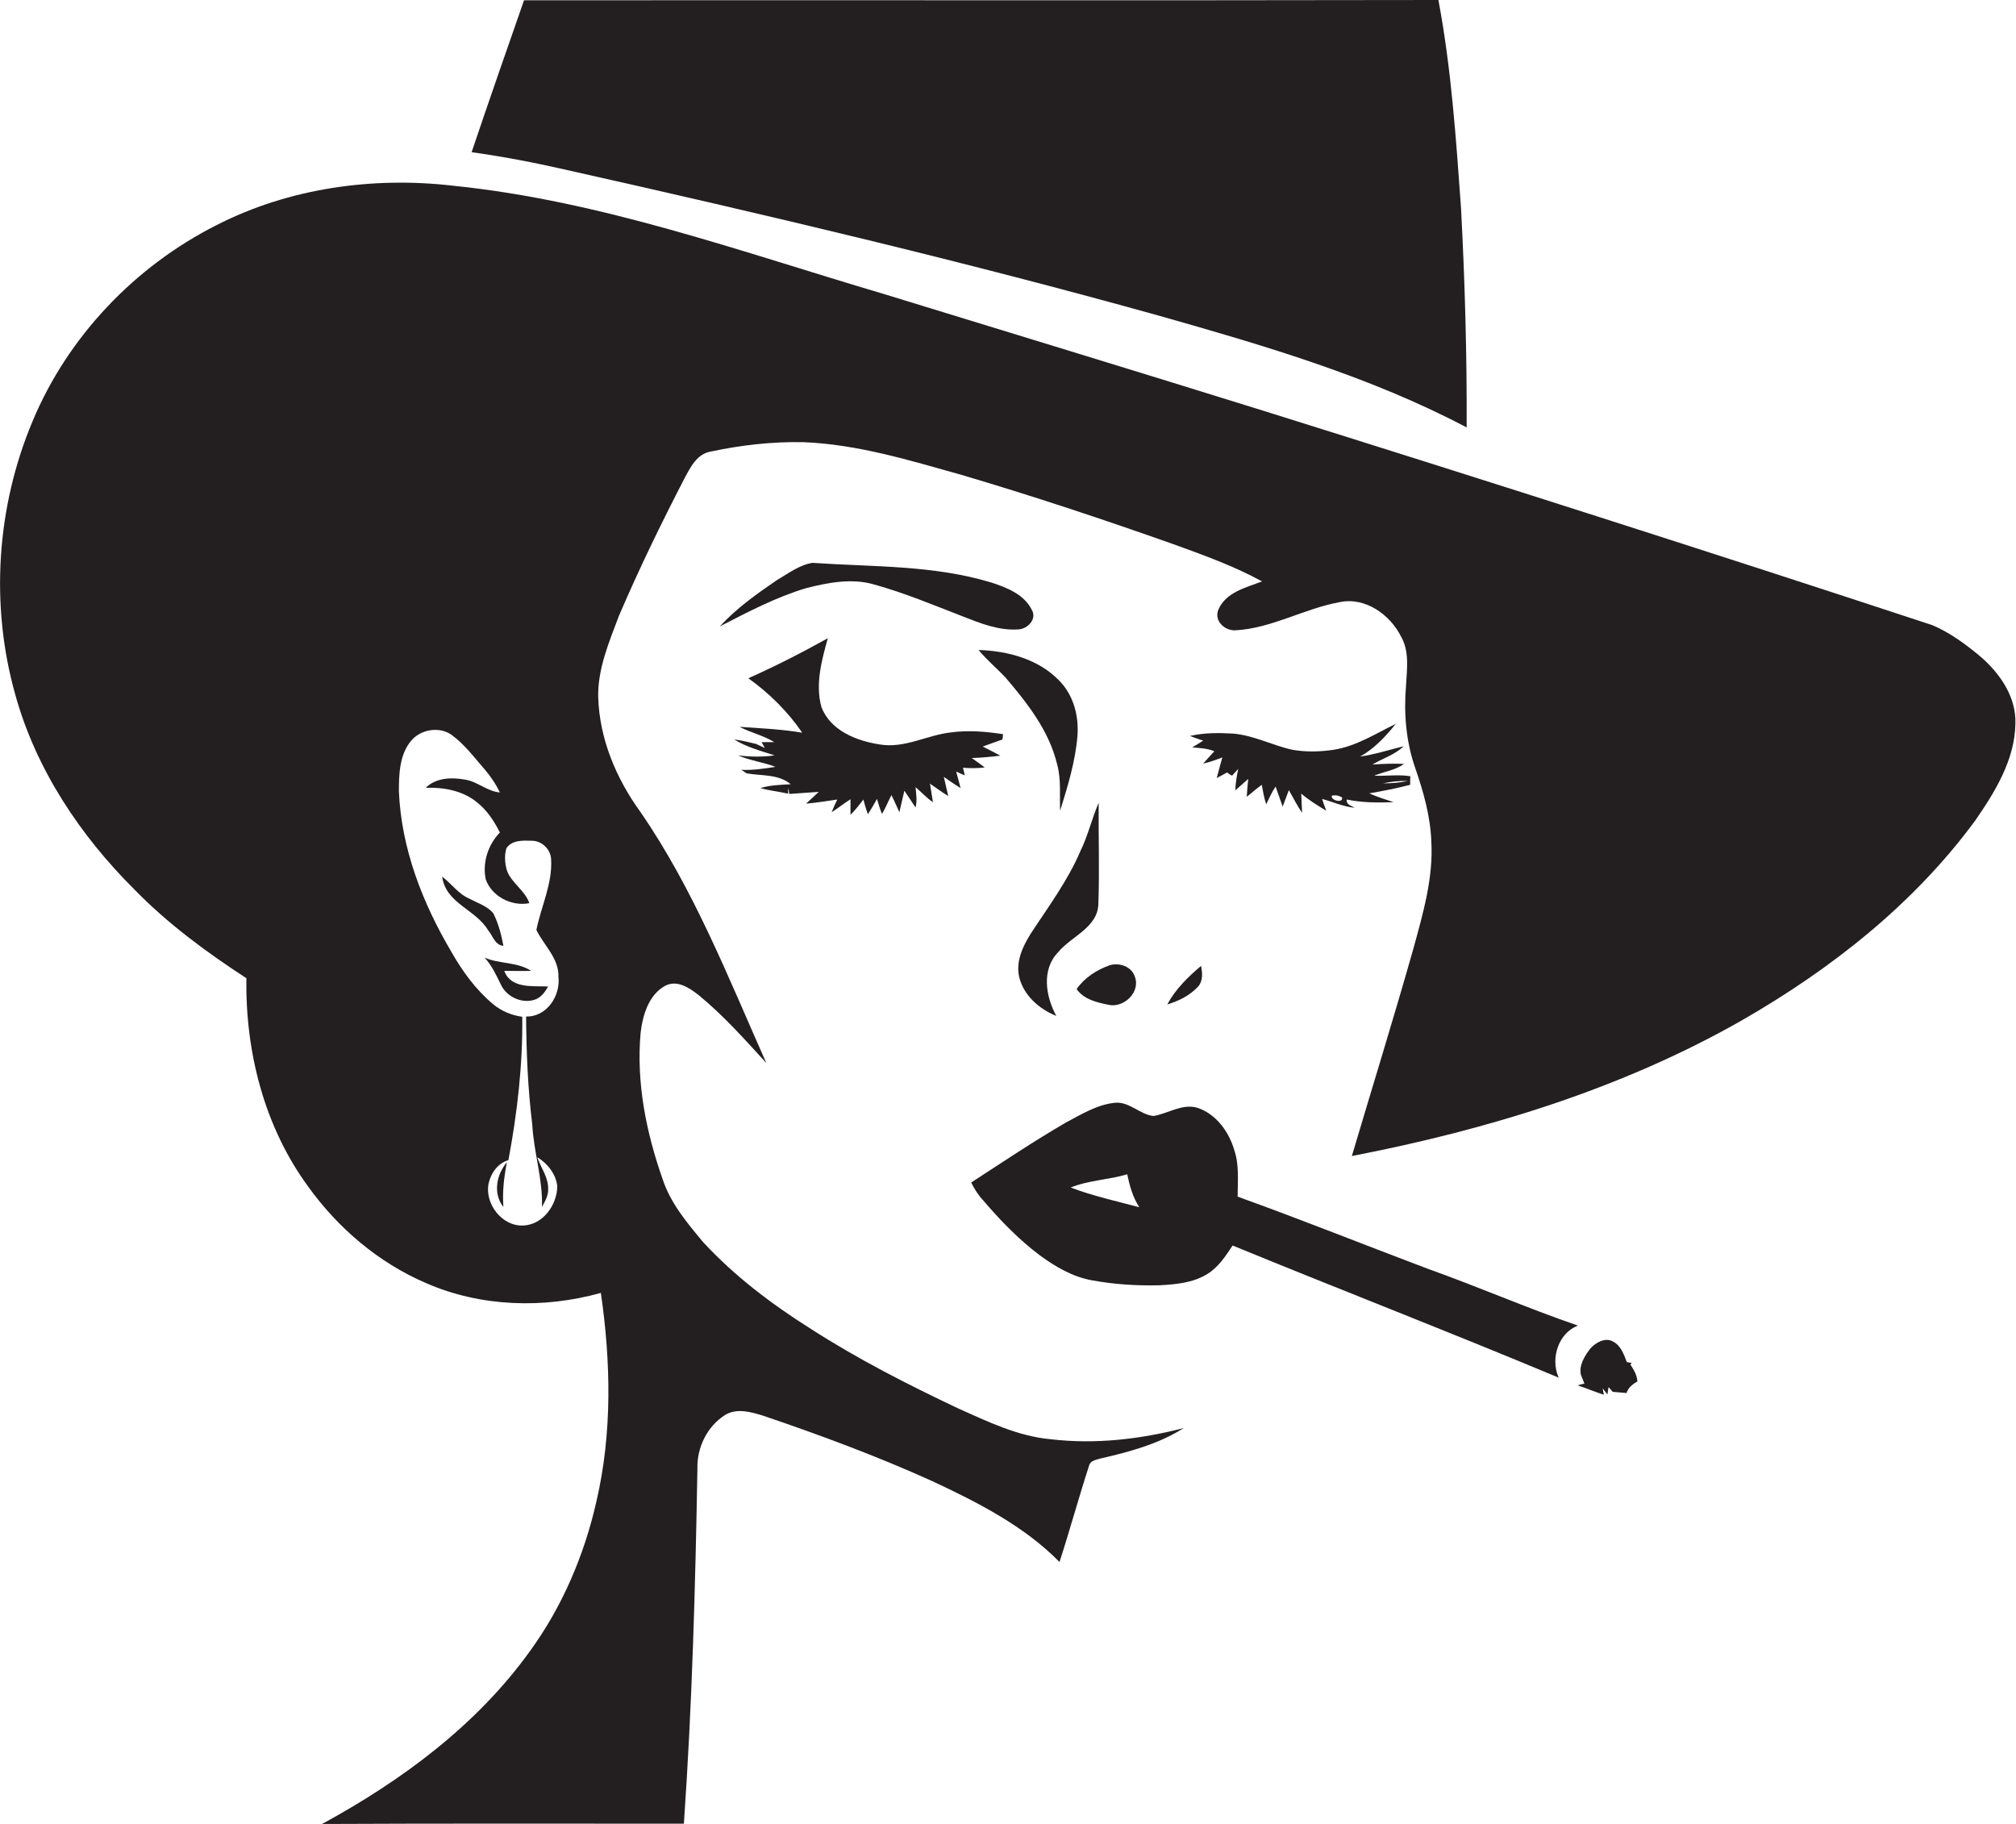
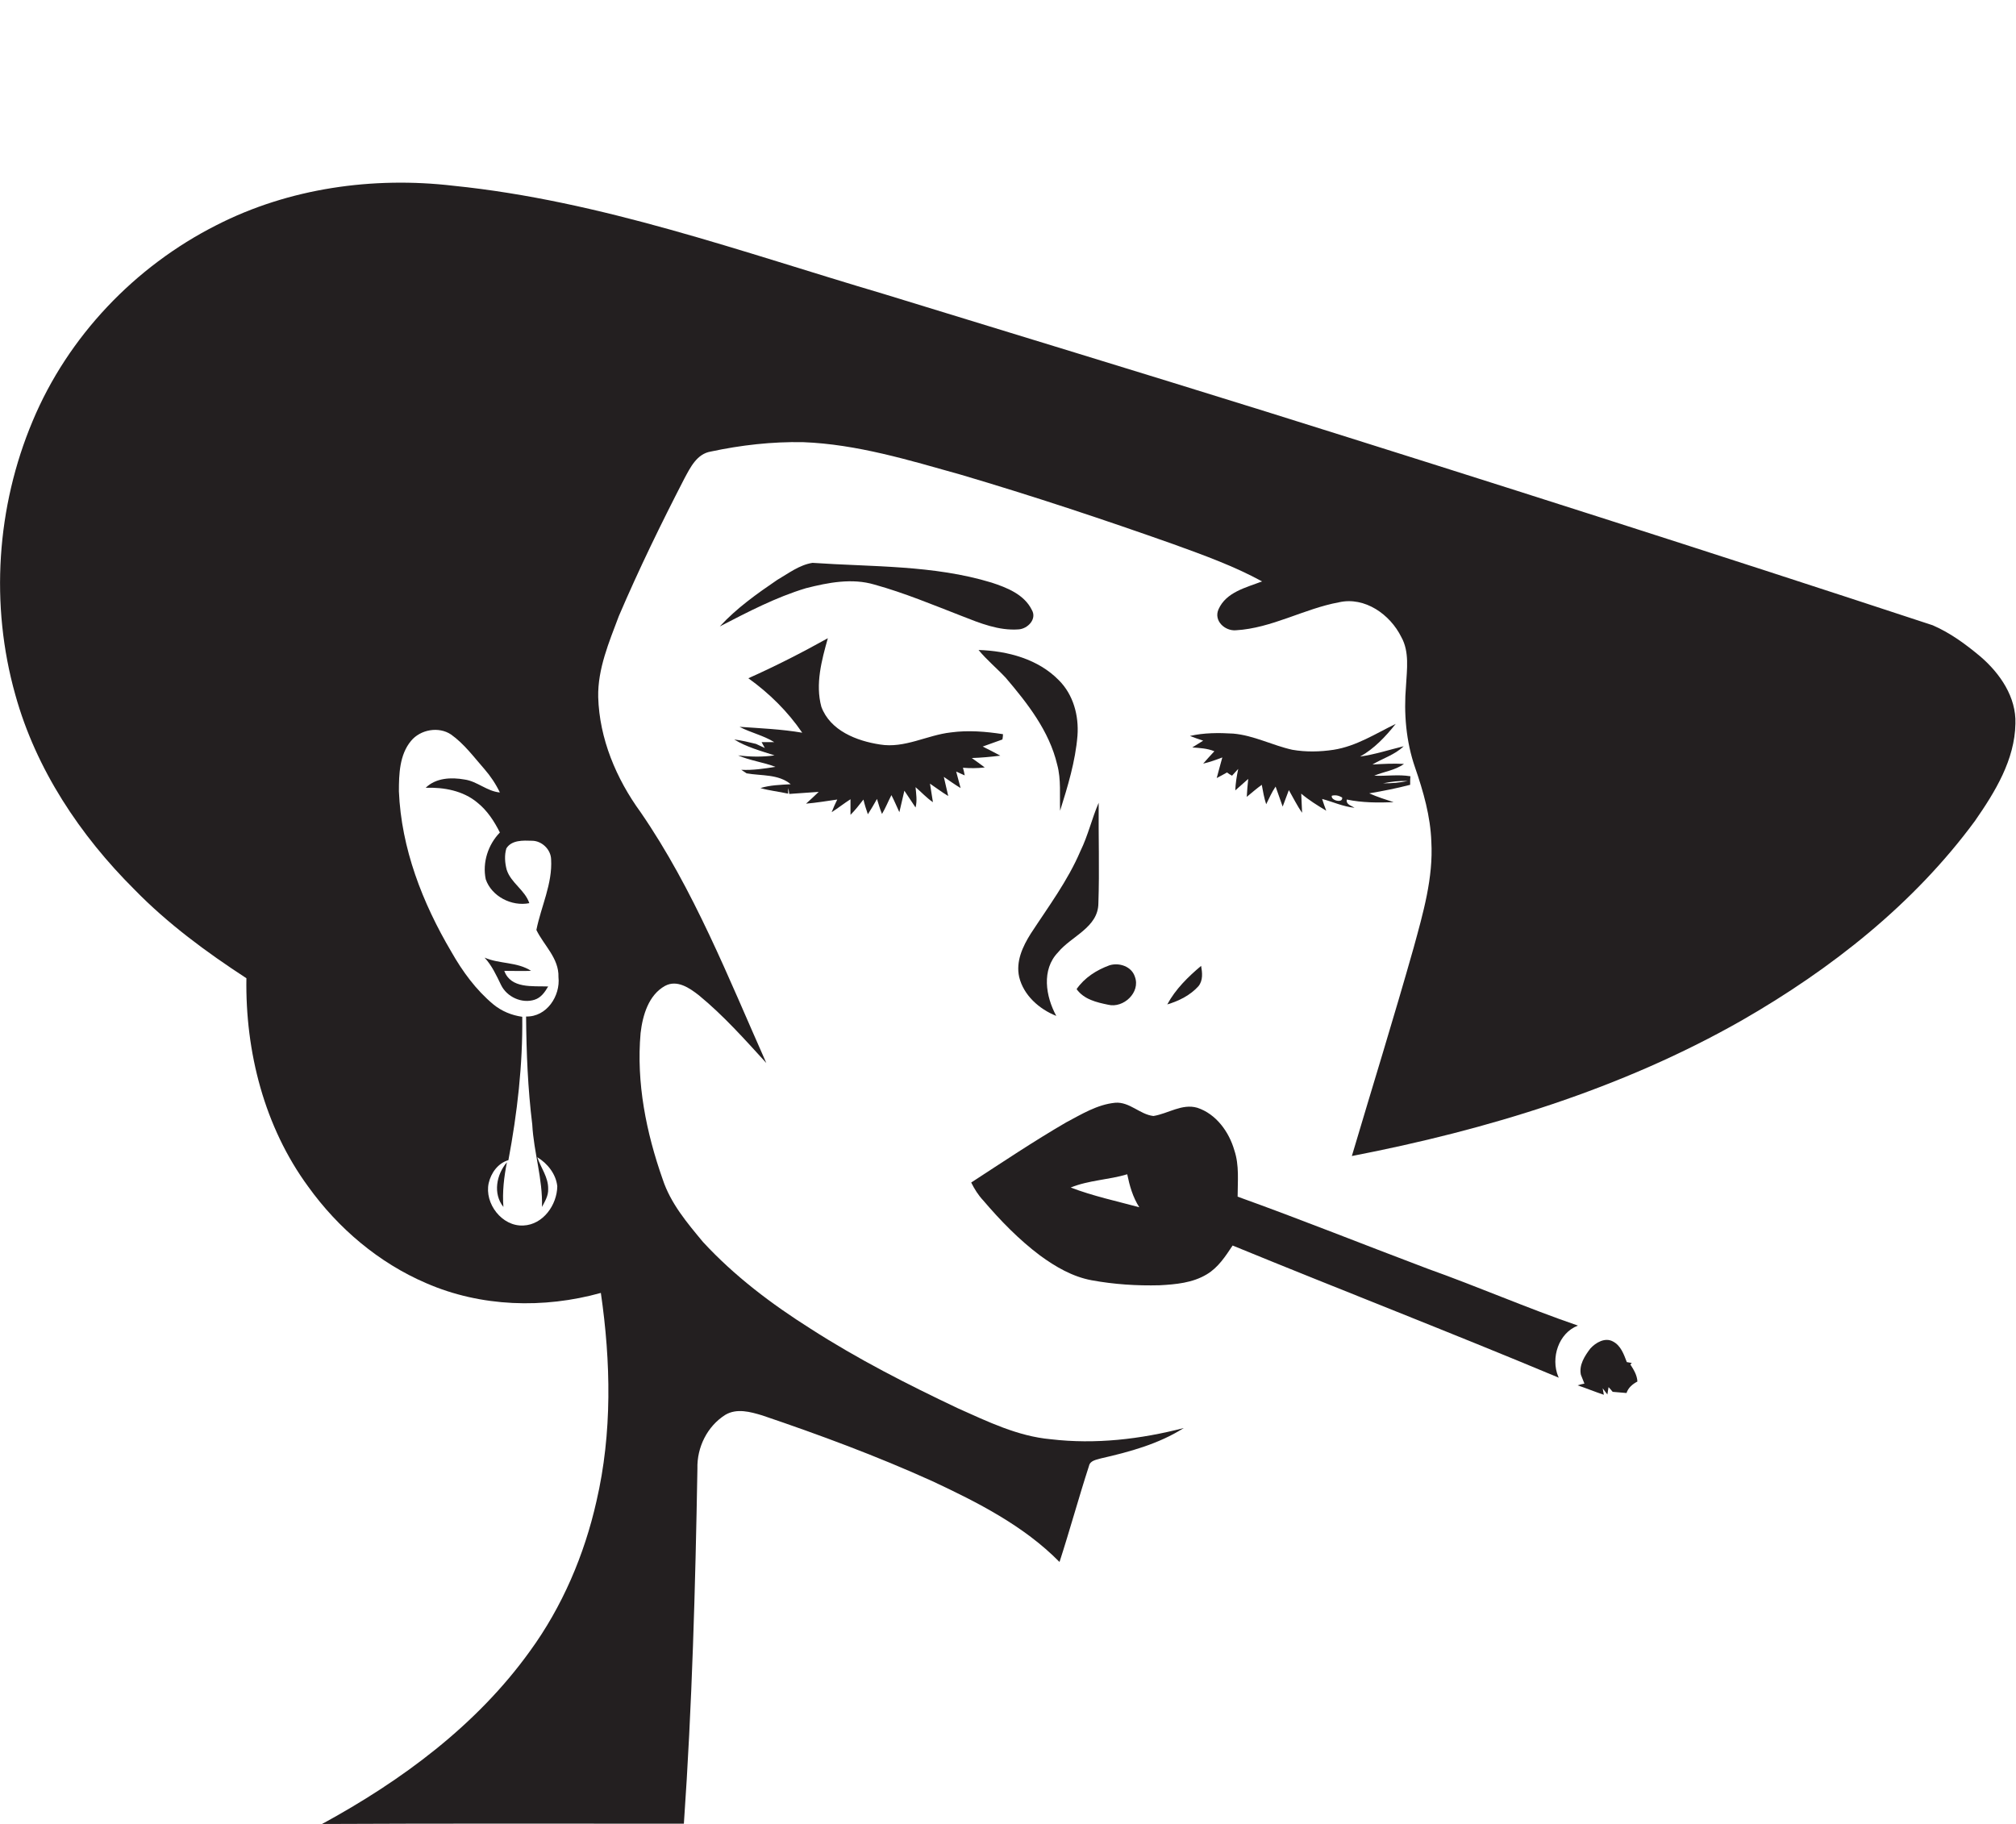
<svg xmlns="http://www.w3.org/2000/svg" version="1.1" id="Layer_1" x="0px" y="0px" viewBox="0 0 684.8 619.6" enable-background="new 0 0 684.8 619.6" xml:space="preserve">
  <g>
-     <path fill="#231F20" d="M393.9,107.3c35.6,10.1,71.5,20.6,104.3,37.9c0.1-24.8-0.6-49.5-1.9-74.3c-1.7-23.7-3.3-47.5-7.7-70.9   c-103.5,0.2-207,0-310.6,0.1c-6,17.2-12,34.4-17.8,51.6c10.7,1.5,21.2,3.5,31.7,5.9C259.7,72.8,327.2,88.7,393.9,107.3z" />
    <path fill="#231F20" d="M672.8,223.1c-5-4.2-10.3-8.1-16.3-10.7c-75.3-24.8-150.8-48.9-226.5-72.6c-43.3-13.5-86.7-26.7-130-40   c-48.1-14.2-95.8-31.6-146-36.7c-27.3-3.2-55.9,0.8-80.5,13.4c-27.7,14-50.4,37.8-62.4,66.5c-12.3,29.2-14.5,62.5-5.9,93   c7,25.3,22,47.8,40.5,66.2c11.3,11.6,24.5,21.3,38,30.1c-0.4,25,6.1,50.5,21,70.8c10.2,14.2,24,25.9,40.1,32.8   c18.6,8.1,39.9,8.7,59.3,3.3c3.4,23.4,3.9,47.6-1.5,70.8c-4.1,18.2-11.6,35.8-22.6,50.9c-18.1,25.2-43.6,44-70.6,58.7   c41-0.2,81.9-0.1,122.9-0.1c2.8-40.1,3.9-80.4,4.6-120.6c-0.2-7.2,3.3-14.4,9.5-18.3c3.9-2.3,8.5-1,12.5,0.2   c19.5,6.6,38.9,13.8,57.7,22.3c15.4,7.2,31.2,15.2,43.3,27.5c3.5-10.8,6.5-21.8,10-32.6c0.4-1.9,2.5-2.1,4.1-2.6   c9.7-2.2,19.6-4.9,28.1-10.3c-14.7,3.8-30,5.6-45.2,3.8c-11.2-1-21.4-6-31.5-10.5c-17.1-8.1-34-16.7-50-27   c-13.3-8.4-25.9-17.9-36.6-29.5c-5.4-6.5-11-13.1-13.7-21.3c-5.6-15.9-9-32.8-7.5-49.7c0.7-6,2.7-12.9,8.3-16   c4.1-2.2,8.3,0.7,11.5,3.2c8.4,6.9,15.6,15,22.9,23c-12.9-29-24.6-58.9-42.7-85.2c-8.3-11.4-14-25-14.4-39.1   c-0.2-9.6,3.7-18.7,7-27.5c6.8-15.9,14.4-31.5,22.3-46.8c2-3.7,4.2-8.3,8.9-9.1c10.3-2.2,20.8-3.4,31.4-3.2   c18.3,0.7,35.9,6.1,53.4,11c24.4,7.2,48.5,15.2,72.5,23.7c10.2,3.7,20.5,7.4,30,12.6c-5.4,2.1-12.2,3.6-14.8,9.5   c-1.7,3.9,2.2,7.4,5.9,7.1c12.2-0.7,23.1-7.3,35-9.5c8.8-2,17.4,4.1,21.2,11.8c2.8,5,1.9,11,1.6,16.5c-0.8,9.4,0,19,3.1,27.9   c2.8,8.1,5.2,16.5,5.5,25.1c0.7,12.3-2.8,24.3-6,36c-6.7,23.7-14,47.2-21,70.8c46-8.9,91.6-22.8,132.5-46.1   c30.3-17.4,58.4-39.5,79.2-67.8c6.8-9.8,13.5-20.7,13.7-33C684.9,236.8,679.4,228.8,672.8,223.1z M180.8,382   c0.5,9.4,3.6,18.5,3.3,28c1-1.9,2.2-3.8,2.1-6.1c0.1-4-2.5-7.2-3.7-10.8c3.5,2.1,6.4,5.8,6.8,9.9c-0.1,6.3-4.8,13-11.5,13.3   c-7.3,0.4-13.3-7.5-11.8-14.4c0.8-3.5,3.2-6.8,6.7-7.8c3-16,4.9-32.4,4.7-48.7c-3.6-0.5-7-1.9-9.8-4.2   c-5.9-4.9-10.5-11.2-14.3-17.9c-9.8-16.6-17-35.1-17.8-54.5c0-5.8,0.2-12.4,4.1-17.1c3.2-3.9,9.4-5,13.6-2.2   c4.5,3.2,7.7,7.6,11.3,11.7c2.1,2.4,3.9,5.1,5.3,8c-4.4-0.4-7.7-3.8-12-4.4c-4.5-0.8-9.7-0.6-13.2,2.8c6.2-0.2,12.7,1,17.5,5   c3.4,2.7,5.8,6.4,7.7,10.2c-4,4.1-6,10.2-4.8,15.9c2,5.8,8.8,9.3,14.8,8.1c-1.5-4.5-6.3-6.9-7.7-11.4c-0.6-2.3-0.8-4.9-0.1-7.2   c1.8-2.9,5.7-2.7,8.7-2.6c3.3,0,6.4,2.9,6.5,6.3c0.5,8.3-3.4,16-5,24c2.5,5.2,7.7,9.6,7.5,16c0.7,6.4-4,13.6-11,13.4   C178.8,357.6,179.3,369.8,180.8,382z" />
    <path fill="#231F20" d="M336.8,197.9c-19.7-6-40.5-5.3-60.8-6.7c-4.5,0.7-8.2,3.6-12,5.8c-6.9,4.7-13.8,9.6-19.5,15.8   c9.5-4.9,19-9.9,29.3-13c7.5-1.9,15.6-3.5,23.3-1.2c10.1,2.8,19.9,6.9,29.7,10.7c6.1,2.4,12.5,5,19.2,4.5c3.1-0.2,6.3-3.5,4.5-6.6   C347.9,201.9,342,199.6,336.8,197.9z" />
    <path fill="#231F20" d="M334.5,260.7c-1.4-1.1-2.9-2.1-4.4-3.2c3.2-0.1,6.4-0.4,9.7-0.8c-2-1.1-4-2.1-6-3.1   c2.2-0.8,4.5-1.6,6.7-2.4c0.1-0.4,0.2-1.3,0.2-1.8c-5.8-0.9-11.8-1.4-17.7-0.6c-8.1,0.9-15.7,5.5-24.1,4.1   c-7.9-1.2-16.9-4.7-19.9-12.8c-2.1-7.7,0.1-15.8,2.2-23.3c-8.8,4.9-17.8,9.5-27,13.6c7.1,5.1,13.4,11.3,18.3,18.5   c-7-1.2-14.2-1.5-21.3-2c3.8,2,8.1,2.9,11.8,5.2c-1.1,0-3.2,0-4.3,0c0.3,0.5,0.8,1.5,1.1,2c-1-0.5-2-0.9-3-1.4   c-2.5-0.6-4.9-1.2-7.4-1.5c4.2,2.6,9.1,3.9,13.7,5.4c-4.1,0.6-8.3,0.5-12.4,0c4.1,1.8,8.6,2.3,12.7,3.9c-3.8,0.6-7.7,1.2-11.6,1   c0.6,0.4,1.2,0.8,1.8,1.2c5.1,0.9,10.8,0.2,15,3.7c-3.5,0.2-7,0.3-10.3,1.3c3.1,0.9,6.3,1.2,9.4,1.9c0-0.5,0-1.4,0.1-1.9   c0.1,0.5,0.2,1.5,0.3,2c3.3-0.2,6.6-0.5,10-0.7c-1.4,1.4-2.9,2.7-4.3,4c3.5-0.3,7.1-0.9,10.6-1.4c-0.7,1.4-1.3,2.8-1.9,4.3   c2.2-1.4,4.2-3,6.4-4.4c0,1.8,0,3.5,0,5.3c1.6-1.6,3-3.4,4.4-5.2c0.4,1.7,0.9,3.3,1.5,5c1.1-1.7,2.1-3.4,3.1-5.2   c0.5,1.7,1,3.4,1.7,5.1c1.2-2,2.1-4.3,3.2-6.4c1,1.9,1.8,3.9,2.7,5.8c0.6-2.4,1.1-4.9,1.7-7.3c1.3,1.9,2.5,3.8,3.8,5.7   c0.6-2.3,0.2-4.6,0-6.9c2,1.7,3.7,3.6,5.9,5.1c-0.3-2.1-0.7-4.2-1-6.3c2.1,1.4,4,2.9,6.2,4.2c-0.5-2.2-1-4.3-1.5-6.5   c1.9,1.3,3.7,2.6,5.7,3.8c-0.5-1.9-1-3.8-1.5-5.6c0.7,0.3,2.2,1,2.9,1.3c-0.1-0.6-0.4-2-0.6-2.6C329.5,261,332,261,334.5,260.7z" />
    <path fill="#231F20" d="M332.4,220.8c2.8,3.4,6.2,6.2,9.2,9.4c7.4,8.7,14.8,18.1,17.5,29.5c1.4,5.1,0.8,10.5,1,15.7   c2.6-8.3,5.2-16.8,5.9-25.5c0.5-6.8-1.4-13.9-6.3-18.8C352.7,223.9,342.3,221.1,332.4,220.8z" />
    <path fill="#231F20" d="M474.1,245.9c-6.8,3.3-13.4,7.6-21.1,8.8c-4.6,0.7-9.4,0.8-14,0c-6.8-1.5-13.1-4.9-20.1-5.5   c-4.9-0.3-9.9-0.3-14.7,0.8c1.5,0.6,3,1.1,4.5,1.6c-1.2,0.8-2.5,1.5-3.7,2.3c2.5,0.2,5.1,0.3,7.5,1.3c-1.3,1.4-2.6,2.8-3.8,4.2   c2.2-0.5,4.4-1.3,6.5-2.1c-0.6,2.3-1.3,4.6-1.9,7c1.2-0.6,2.4-1.3,3.5-1.9c0.5,0.4,1.1,0.8,1.7,1.1c0.5-0.6,1.6-1.7,2.1-2.3   c-0.5,2.4-0.9,4.8-1,7.3c1.5-1.3,2.9-2.6,4.4-3.9c-0.2,2-0.4,4.1-0.5,6.1c1.7-1.4,3.3-2.8,5.1-4.1c0.4,2.2,0.8,4.5,1.5,6.6   c1-2,1.9-4.1,3.2-6c0.8,2.2,1.6,4.5,2.4,6.8c0.7-1.9,1.4-3.8,2.1-5.6c1.5,2.6,2.8,5.3,4.5,7.7c-0.1-2.2-0.2-4.3-0.3-6.5   c2.6,2.2,5.5,4,8.5,5.8c-0.5-1.3-1-2.7-1.4-4c3.7,1,7.1,2.6,11,3c-1-0.7-3-1.1-2.6-2.8c5.2,1.1,10.6,1.1,15.9,0.9   c-2.8-0.9-5.6-1.8-8.3-3c4.7-0.8,9.3-1.7,13.9-2.9c0-0.7,0-2.2,0.1-2.9c-4.1-0.7-8.2,0-12.3-0.2c3.3-1.4,7.1-1.8,10.1-4   c-3.6-0.2-7.1,0-10.7,0.2c3.5-2.1,7.6-3.3,10.6-6.2c-4.9,1.2-9.8,2.8-14.8,3.5C466.7,254.4,470.6,250.3,474.1,245.9z M452.4,270.3   c1.2-0.3,2.3-0.1,3.5,0.6C456.3,273,451.9,271.9,452.4,270.3z M478.2,265.3c-2.8,0.6-5.6,0.8-8.4,0.8   C472.6,265.5,475.4,265.2,478.2,265.3z" />
    <path fill="#231F20" d="M367,289.1c-4.3,10.1-10.9,18.9-16.9,28.1c-2.7,4.3-5.1,9.4-3.9,14.7c1.5,6.2,6.8,10.9,12.6,13.2   c-3.6-6.6-5.1-15.7,0.6-21.6c4.5-5.5,13.6-8.4,13.7-16.6c0.4-11.4,0-22.8,0.1-34.2C370.9,278,369.6,283.8,367,289.1z" />
-     <path fill="#231F20" d="M171,321.3c-0.7-3.8-1.7-7.6-3.4-11c-2-2.5-5.3-3.5-8.1-5c-3.8-1.6-6.1-5.1-9.3-7.5   c1.2,9.1,11.4,11.1,15.6,18.2C167.4,317.8,168,321,171,321.3z" />
    <path fill="#231F20" d="M171.3,329.8c3,0,6.1,0.1,9.1,0c-4.7-3.1-10.8-2.3-15.8-4.5c2.5,2.7,4,6,5.6,9.3c2,4.1,7.1,6.4,11.4,5   c2.2-0.7,3.5-2.6,4.6-4.5C180.9,334.9,173.5,335.9,171.3,329.8z" />
    <path fill="#231F20" d="M365.7,336c2.5,3.5,6.8,4.5,10.7,5.3c5.2,1.3,11.1-4.2,9.1-9.5c-1.1-3.5-5.3-4.9-8.6-3.9   C372.5,329.5,368.4,332.1,365.7,336z" />
    <path fill="#231F20" d="M396.5,341.2c4-1.2,7.8-3.1,10.6-6.2c1.6-2,1.3-4.6,0.9-6.9C403.6,331.8,399.3,336,396.5,341.2z" />
    <path fill="#231F20" d="M536,450.3c-17.2-5.9-33.9-13.2-51-19.3c-21.5-8.1-42.9-16.7-64.6-24.5c0-5.2,0.6-10.6-1.1-15.7   c-1.8-6.3-6.2-12.4-12.6-14.5c-5.2-1.5-9.9,2-14.9,2.8c-4.6-0.5-8.1-4.9-13-4.5c-6.1,0.6-11.4,3.9-16.7,6.7   c-11,6.4-21.6,13.5-32.2,20.4c1.1,2.2,2.4,4.3,4.1,6.1c5.8,6.8,12.1,13.3,19.3,18.7c5.2,3.8,11,7.2,17.5,8.4   c7.6,1.4,15.4,1.9,23.1,1.7c5.5-0.3,11.2-0.8,16-3.7c3.9-2.3,6.4-6.2,8.8-9.8c36.8,15.1,74,29.5,110.8,44.9l-0.2-0.4   C526.7,461.3,529.4,452.8,536,450.3z M363.7,403.4c6.1-2.5,12.9-2.6,19.2-4.5c0.8,3.9,1.9,7.8,4.1,11.2   C379.2,408,371.3,406.3,363.7,403.4z" />
    <path fill="#231F20" d="M171,410c-0.4-5.1,0.2-10.2,1.2-15.2C168.6,399,167.4,405.5,171,410z" />
    <path fill="#231F20" d="M554.3,463c-0.4-0.1-1.3-0.2-1.7-0.3c-1-2.6-2-5.6-4.7-7c-2.7-1.5-5.9,0.4-7.7,2.4   c-1.9,2.5-3.9,5.6-3.2,8.9c0.4,1,0.8,2,1.2,3c-0.6,0.1-1.7,0.4-2.3,0.6c3,1,5.9,2.2,8.9,3.2c-0.1-0.5-0.3-1.6-0.4-2.2l1.6,2.1   c0.1-0.6,0.3-1.9,0.4-2.5c0.5,0.5,0.9,1,1.4,1.6c1.6,0.1,3.1,0.3,4.7,0.4c0.6-1.8,2-3,3.7-3.9c-0.1-2.2-1.3-4.1-2.4-5.8L554.3,463z   " />
  </g>
</svg>